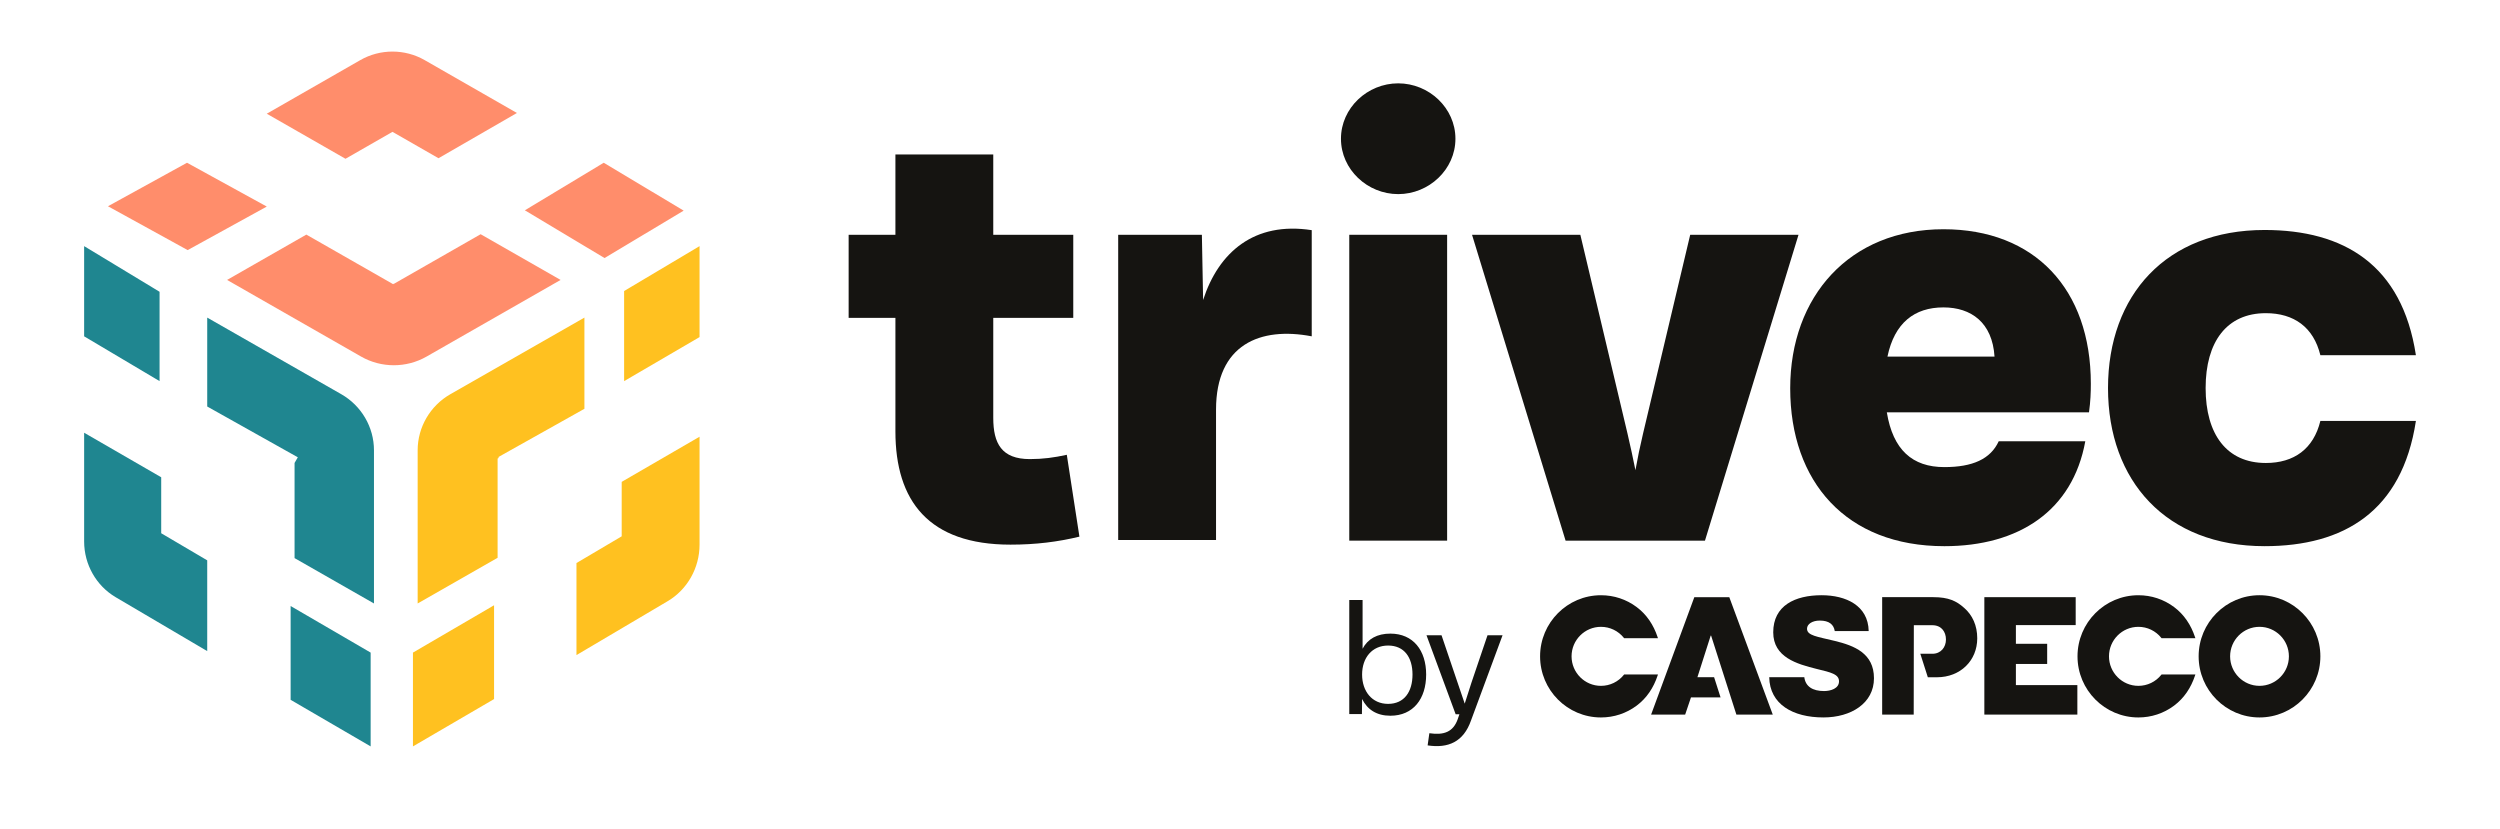
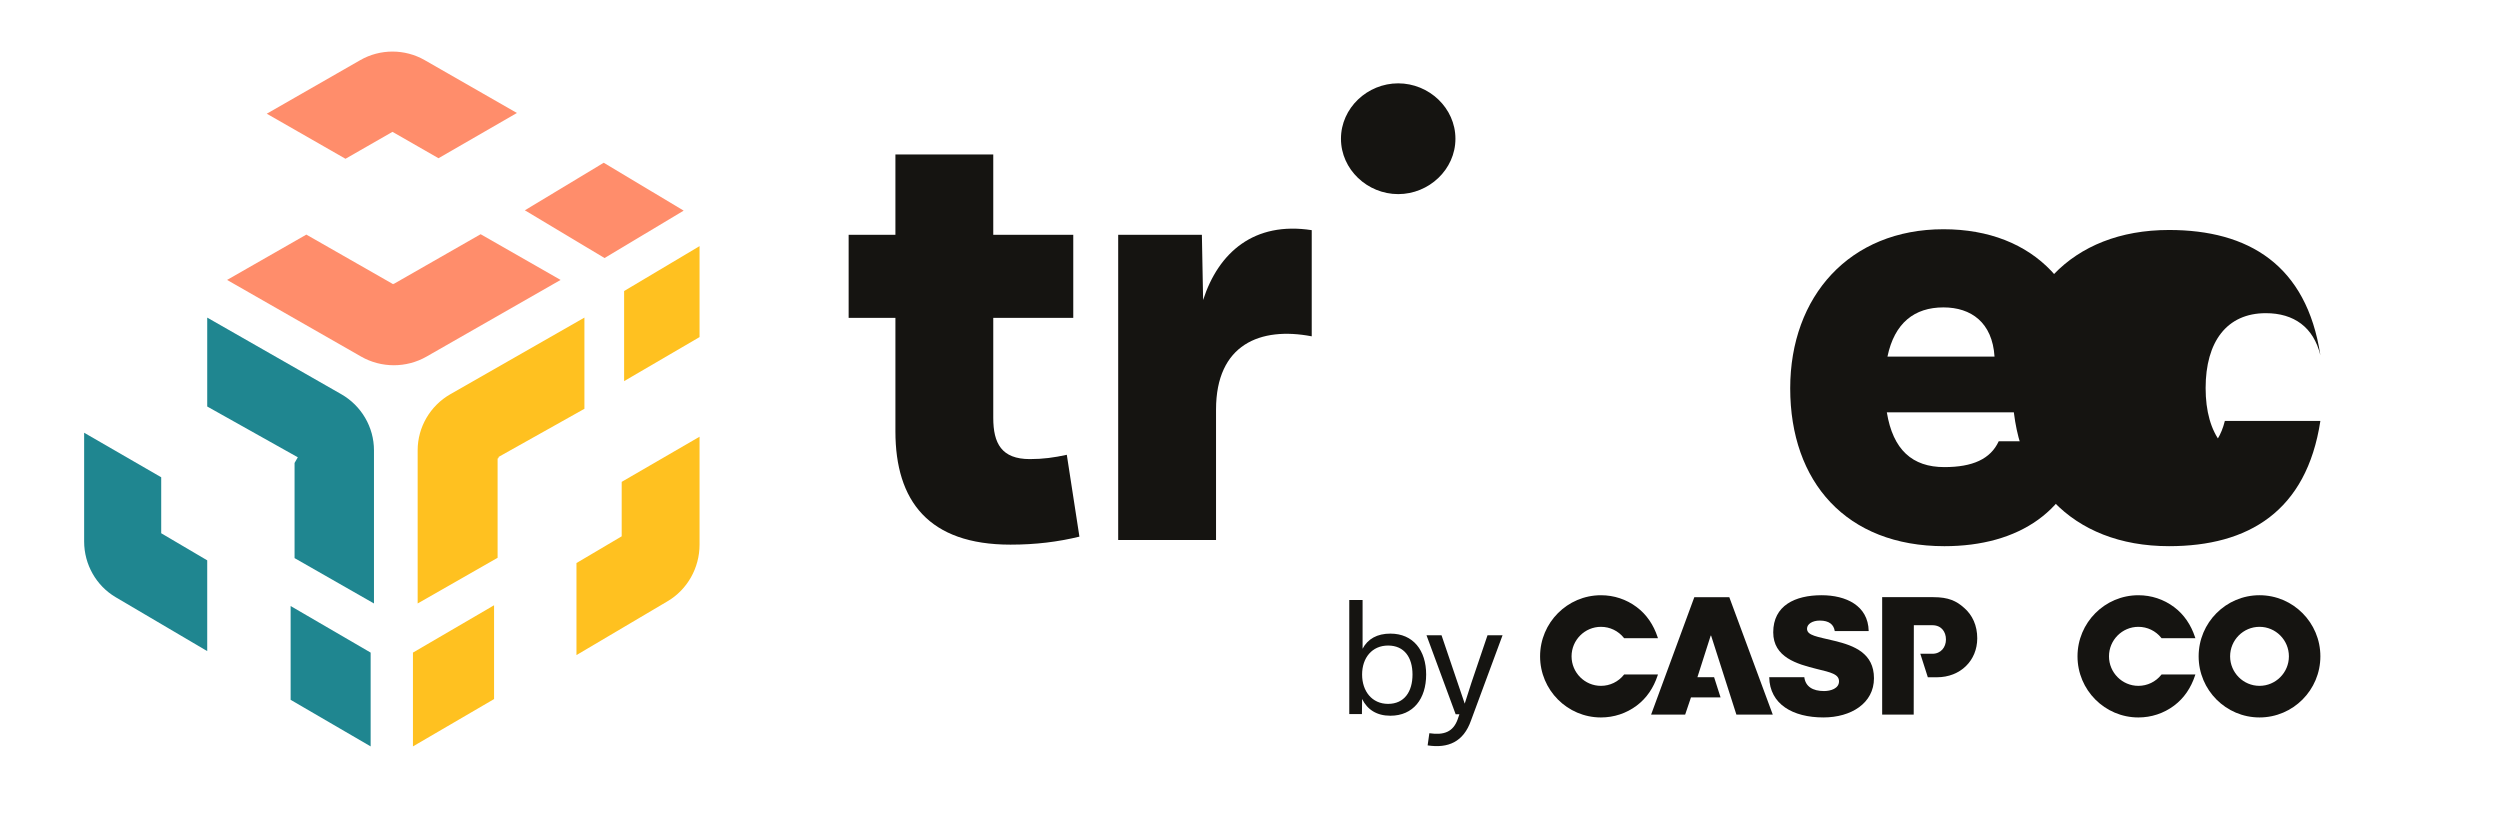
<svg xmlns="http://www.w3.org/2000/svg" id="Lager_1" data-name="Lager 1" viewBox="0 0 2271.734 752.967">
  <g>
    <path d="M310.104,358.2c18.344,10.482,29.724,29.988,29.724,50.953v139.213l-72.157-41.226v-86.456l2.948-5.146-82.323-46.153v-80.789l121.808,69.603Z" fill="#1f8690" fill-rule="evenodd" />
    <path d="M146.487,484.558l41.81,24.62v82.482l-83.192-48.989c-17.685-10.41-28.653-29.792-28.653-50.62v-98.826l70.035,40.461v50.871Z" fill="#1f8690" fill-rule="evenodd" />
    <polygon points="264.097 635.924 264.097 550.689 336.802 593.016 336.802 678.251 264.097 635.924" fill="#1f8690" fill-rule="evenodd" />
-     <polygon points="76.452 305.62 76.452 223.655 145.002 265.143 145.002 346.323 76.452 305.62" fill="#1f8690" fill-rule="evenodd" />
  </g>
  <g>
    <path d="M531.048,371.479l-78.204,43.841.429.744-1.109.633v90.157l-72.647,41.512v-139.211c0-20.964,11.384-40.47,29.727-50.952l121.805-69.606v82.882Z" fill="#ffc120" fill-rule="evenodd" />
    <polygon points="635.677 223.655 635.677 306.299 567.127 346.323 567.127 264.45 635.677 223.655" fill="#ffc120" fill-rule="evenodd" />
    <path d="M564.927,437.865l70.75-41.031v98.106c0,21.119-11.084,40.772-28.945,51.328l-82.9,49v-83.64l41.095-24.287v-49.477Z" fill="#ffc120" fill-rule="evenodd" />
    <polygon points="375.241 593.016 448.956 549.997 448.956 635.236 375.241 678.251 375.241 593.016" fill="#ffc120" fill-rule="evenodd" />
  </g>
  <g>
    <path d="M509.4,254.373l-121.805,69.652c-18.343,10.49-41.104,10.49-59.447,0l-121.812-69.656,72.031-41.192,78.933,45.087.286-.488.286.164,78.881-45.109,72.647,41.542Z" fill="#ff8d6b" fill-rule="evenodd" />
-     <polygon points="98.099 187.417 169.946 147.889 242.415 187.71 170.523 227.263 98.099 187.417" fill="#ff8d6b" fill-rule="evenodd" />
    <path d="M356.642,119.809l-42.699,24.472-71.527-40.955,84.976-48.701c18.051-10.343,40.449-10.343,58.5,0l83.822,48.044-71.257,41.106-41.815-23.965Z" fill="#ff8d6b" fill-rule="evenodd" />
    <polygon points="549.338 234.478 476.929 191.102 548.602 147.889 621.245 191.404 549.338 234.478" fill="#ff8d6b" fill-rule="evenodd" />
  </g>
  <g>
    <path d="M980.862,487.642c-19.572,4.753-39.705,7.272-62.633,7.272-74.376,0-104.573-39.705-104.573-102.899v-103.174h-42.502v-75.495h42.502v-72.979h88.915v72.979h72.699v75.495h-72.699v90.874c0,23.205,7.551,37.467,33.274,37.467,12.023,0,22.088-1.399,33.553-3.914l11.463,74.374Z" fill="#151411" />
    <path d="M1093.262,272.623c13.981-43.341,46.415-71.58,98.701-63.473v96.466c-46.695-8.946-86.958,7.272-86.958,66.549v118.553h-88.915V213.346h76.055l1.117,59.277Z" fill="#151411" />
    <path d="M1218.525,126.062c0-27.961,24.047-50.331,52.005-50.331,27.961,0,52.008,22.37,52.008,50.331s-24.047,50.327-52.008,50.327c-27.958,0-52.005-22.366-52.005-50.327Z" fill="#151411" />
-     <rect x="1226.072" y="213.346" width="88.919" height="277.932" fill="#151411" />
-     <path d="M1535.88,213.346h98.421l-85.001,277.932h-126.664l-85.001-277.932h98.421l42.78,180.349c2.798,11.743,5.035,22.648,7.272,33.553,1.955-10.905,4.193-21.81,6.99-33.553l42.78-180.349Z" fill="#151411" />
    <path d="M1766.835,424.451c-29.078,0-46.695-15.658-52.286-49.771h183.704c1.399-10.066,1.677-18.173,1.677-26.002,0-86.121-51.17-140.367-133.933-140.367-85.283,0-139.246,60.957-139.246,144.559,0,85.001,50.888,143.439,140.085,143.439,67.666,0,116.598-32.154,128.063-95.345h-78.666c-7.444,16.203-23.772,23.487-49.397,23.487ZM1765.997,279.335c25.164,0,44.458,13.699,46.417,44.736h-97.304c6.43-30.755,24.604-44.736,50.888-44.736Z" fill="#151411" />
-     <path d="M2058.913,420.706c-35.427,0-54.675-25.942-54.675-68.064s19.248-68.064,54.675-68.064c25.565,0,43.364,12.692,49.598,38.214h86.808c-12.554-82.291-65.552-113.811-137.523-113.811-89.264,0-142.262,59.136-142.262,143.661,0,84.522,52.998,143.657,142.262,143.657,71.971,0,124.969-31.52,137.523-113.811h-86.808c-6.234,25.522-24.033,38.218-49.598,38.218Z" fill="#151411" />
+     <path d="M2058.913,420.706c-35.427,0-54.675-25.942-54.675-68.064s19.248-68.064,54.675-68.064c25.565,0,43.364,12.692,49.598,38.214c-12.554-82.291-65.552-113.811-137.523-113.811-89.264,0-142.262,59.136-142.262,143.661,0,84.522,52.998,143.657,142.262,143.657,71.971,0,124.969-31.52,137.523-113.811h-86.808c-6.234,25.522-24.033,38.218-49.598,38.218Z" fill="#151411" />
  </g>
  <g>
    <g>
-       <polygon points="1803.169 542.642 1886.162 542.642 1886.162 568.026 1831.828 568.026 1831.828 585.008 1860.252 585.008 1860.252 603.338 1831.828 603.338 1831.828 622.551 1887.683 622.551 1887.683 649.344 1803.163 649.344 1803.163 542.642 1803.169 542.642" fill="#151411" />
      <path d="M1607.685,615.386h31.883c1.058,8.463,7.621,12.574,17.936,12.574,6.095,0,13.6-2.347,13.6-8.817,0-6.469-7.147-8.11-20.279-11.281-17.936-4.464-39.504-10.579-39.504-33.256,0-24.44,19.926-33.726,43.957-33.726,22.037,0,42.315,9.286,42.783,32.555h-30.831c-.936-5.878-5.042-9.519-13.6-9.519-6.8,0-11.605,3.171-11.605,7.402,0,6.226,9.142,7.171,25.084,11.049,17.936,4.347,35.752,11.28,35.752,33.963,0,22.683-20.747,35.61-45.952,35.61-27.779,0-48.763-11.988-49.231-36.549l.006-.006Z" fill="#151411" />
      <polygon points="1571.393 542.642 1539.625 542.642 1500.352 649.344 1531.299 649.344 1536.578 633.716 1563.456 633.716 1557.598 615.386 1542.425 615.386 1554.509 577.544 1554.862 577.544 1577.84 649.344 1610.892 649.344 1571.393 542.642" fill="#151411" />
      <path d="M1784.751,552.331c-6.916-6.231-14.243-9.69-27.843-9.69h-46.601v106.708h28.665l.116-81.213h16.878c8.089,0,12.31,5.933,12.31,12.971s-4.606,12.971-12.31,12.971h-10.985l6.822,21.357h8.212c21.452,0,36.694-15.225,36.694-35.416,0-11.535-4.337-21.108-11.958-27.688" fill="#151411" />
      <path d="M2053.201,540.88c-30.5,0-55.311,24.91-55.311,55.53s24.811,55.53,55.311,55.53,55.311-24.91,55.311-55.53-24.811-55.53-55.311-55.53M2079.91,596.41c0,14.786-11.981,26.815-26.709,26.815-14.728,0-26.709-12.028-26.709-26.815s11.981-26.815,26.709-26.815c14.729,0,26.709,12.028,26.709,26.815" fill="#151411" />
      <path d="M1475.839,612.897l-.236.295c-5.102,6.375-12.694,10.033-20.826,10.033-14.728,0-26.709-12.028-26.709-26.815s11.981-26.815,26.709-26.815c8.132,0,15.719,3.659,20.826,10.033l.236.294h30.736l-.341-1.031c-3.644-11.013-9.883-20.446-19.033-27.284-9.396-7.017-20.606-10.728-32.424-10.728-30.5,0-55.311,24.91-55.311,55.53s24.811,55.53,55.311,55.53c11.818,0,23.028-3.711,32.424-10.728,9.15-6.838,15.389-16.271,19.033-27.284l.341-1.032h-30.736Z" fill="#151411" />
      <path d="M1964.19,612.897l-.236.295c-5.102,6.375-12.694,10.033-20.826,10.033-14.729,0-26.709-12.028-26.709-26.815s11.981-26.815,26.709-26.815c8.131,0,15.719,3.659,20.826,10.033l.236.294h30.736l-.341-1.031c-3.644-11.013-9.883-20.446-19.033-27.284-9.391-7.017-20.606-10.728-32.424-10.728-30.5,0-55.311,24.91-55.311,55.53s24.811,55.53,55.311,55.53c11.818,0,23.028-3.711,32.424-10.728,9.15-6.838,15.389-16.271,19.033-27.284l.341-1.032h-30.736Z" fill="#151411" />
    </g>
    <path d="M1295.936,612.957c0,22.052-11.73,37.421-32.52,37.421-12.4,0-20.935-5.566-25.686-15.219l-.149,13.735h-11.508v-103.646h12.101v44.25c4.752-8.983,13.291-13.735,25.243-13.735,20.79,0,32.52,15.296,32.52,37.195ZM1283.536,612.957c0-15.518-7.422-26.356-22.197-26.356-14.554,0-23.609,11.137-23.609,26.356,0,15.223,9.056,26.655,23.609,26.655,14.775,0,22.197-11.137,22.197-26.655Z" fill="#151411" />
    <path d="M1351.702,577.247h13.662l-28.659,77.439c-6.833,19.527-20.79,25.465-39.425,22.645l1.561-11.065c13.138,1.932,21.604-1.041,25.759-12.694l1.561-4.53h-3.417l-26.505-71.796h13.662l14.626,43.136c2.154,6.385,4.308,12.771,6.458,19.007,1.932-6.236,3.937-12.472,6.091-19.007l14.626-43.136Z" fill="#151411" />
  </g>
</svg>